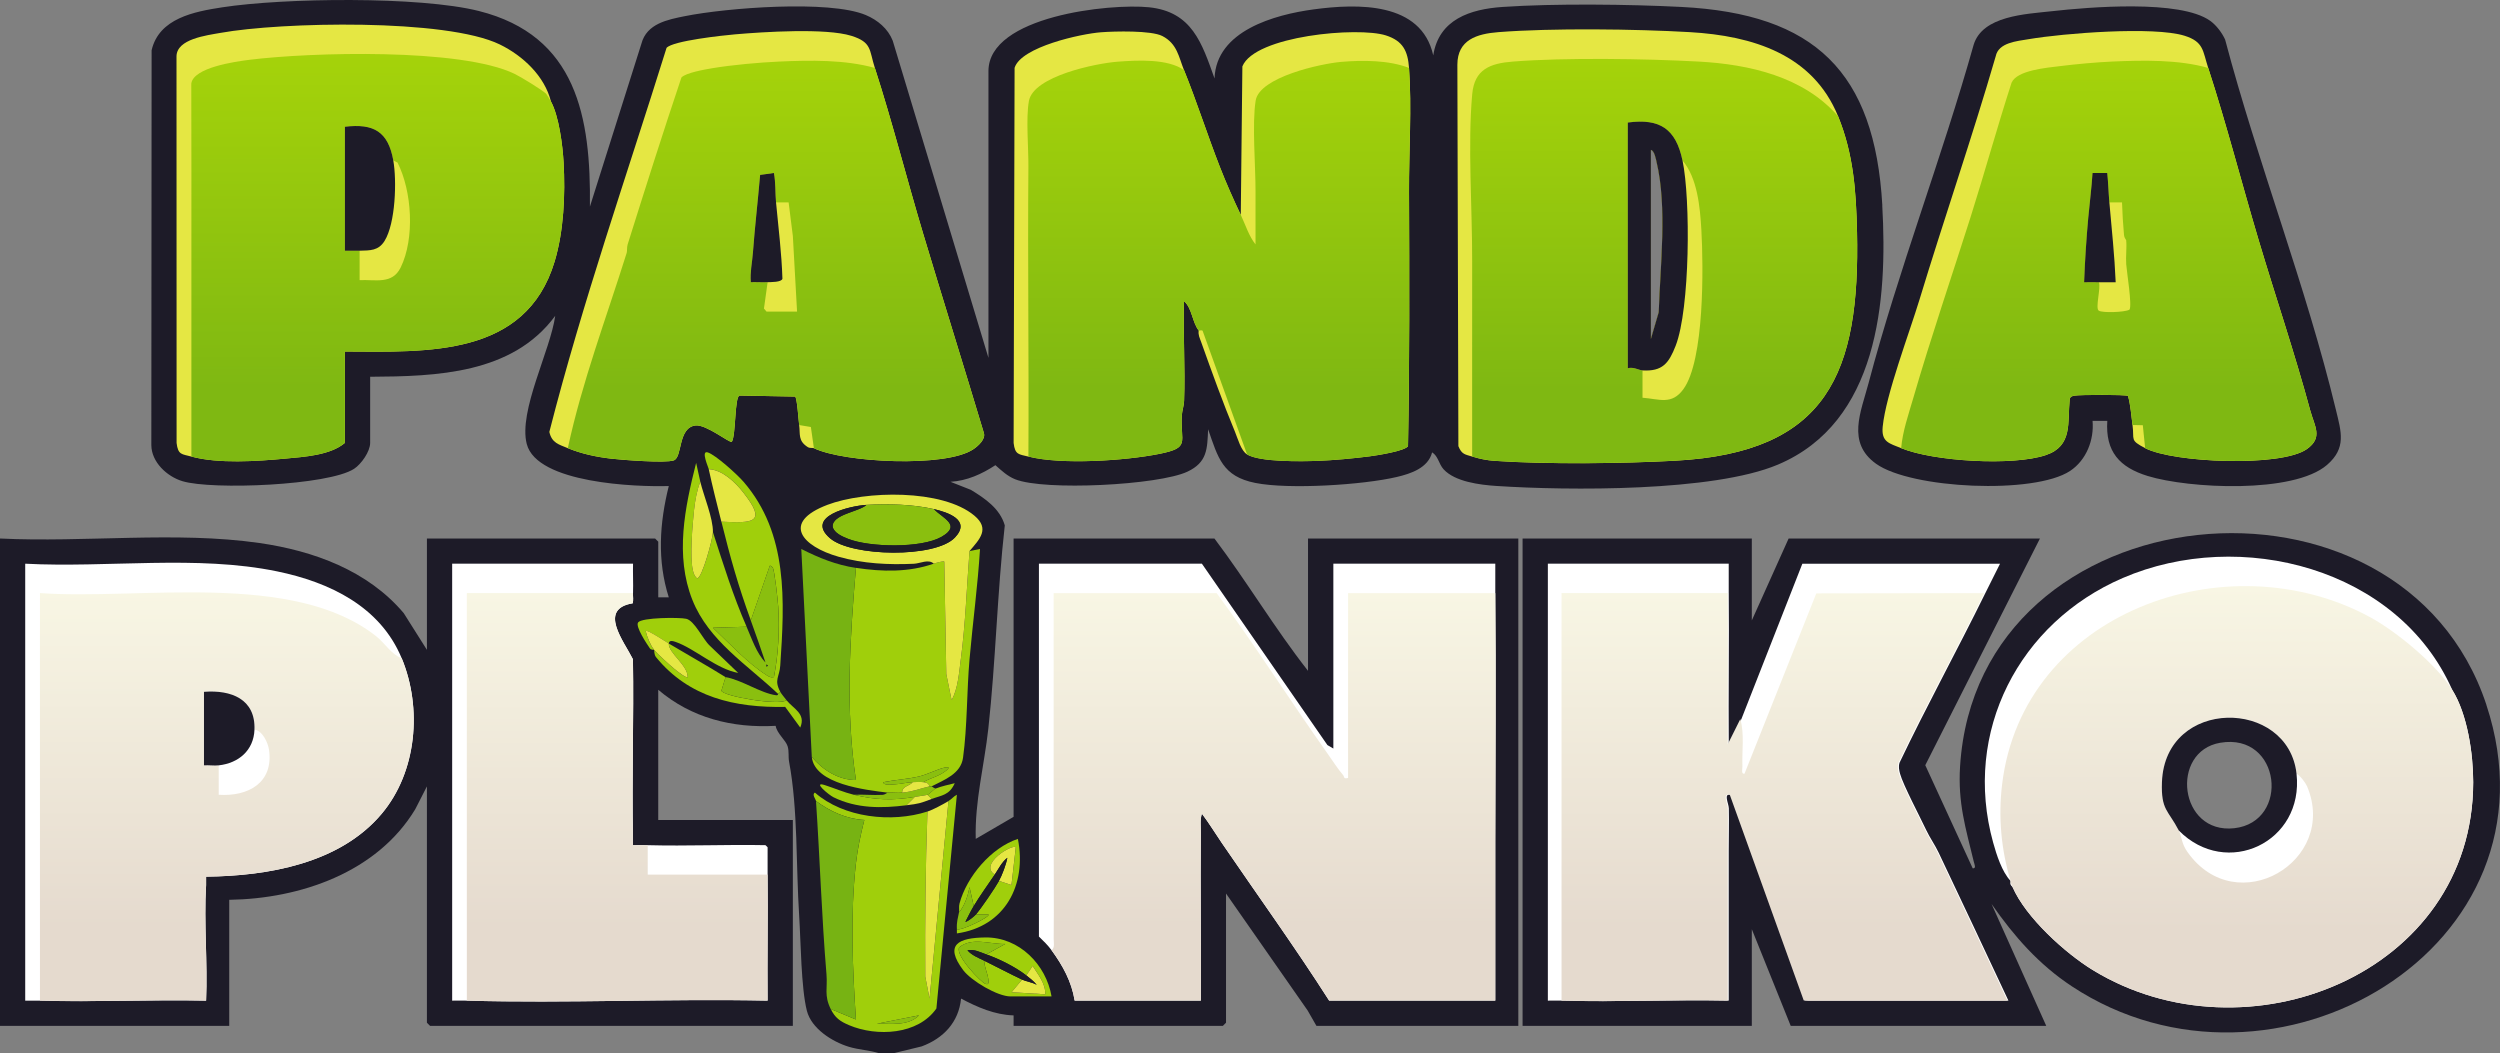
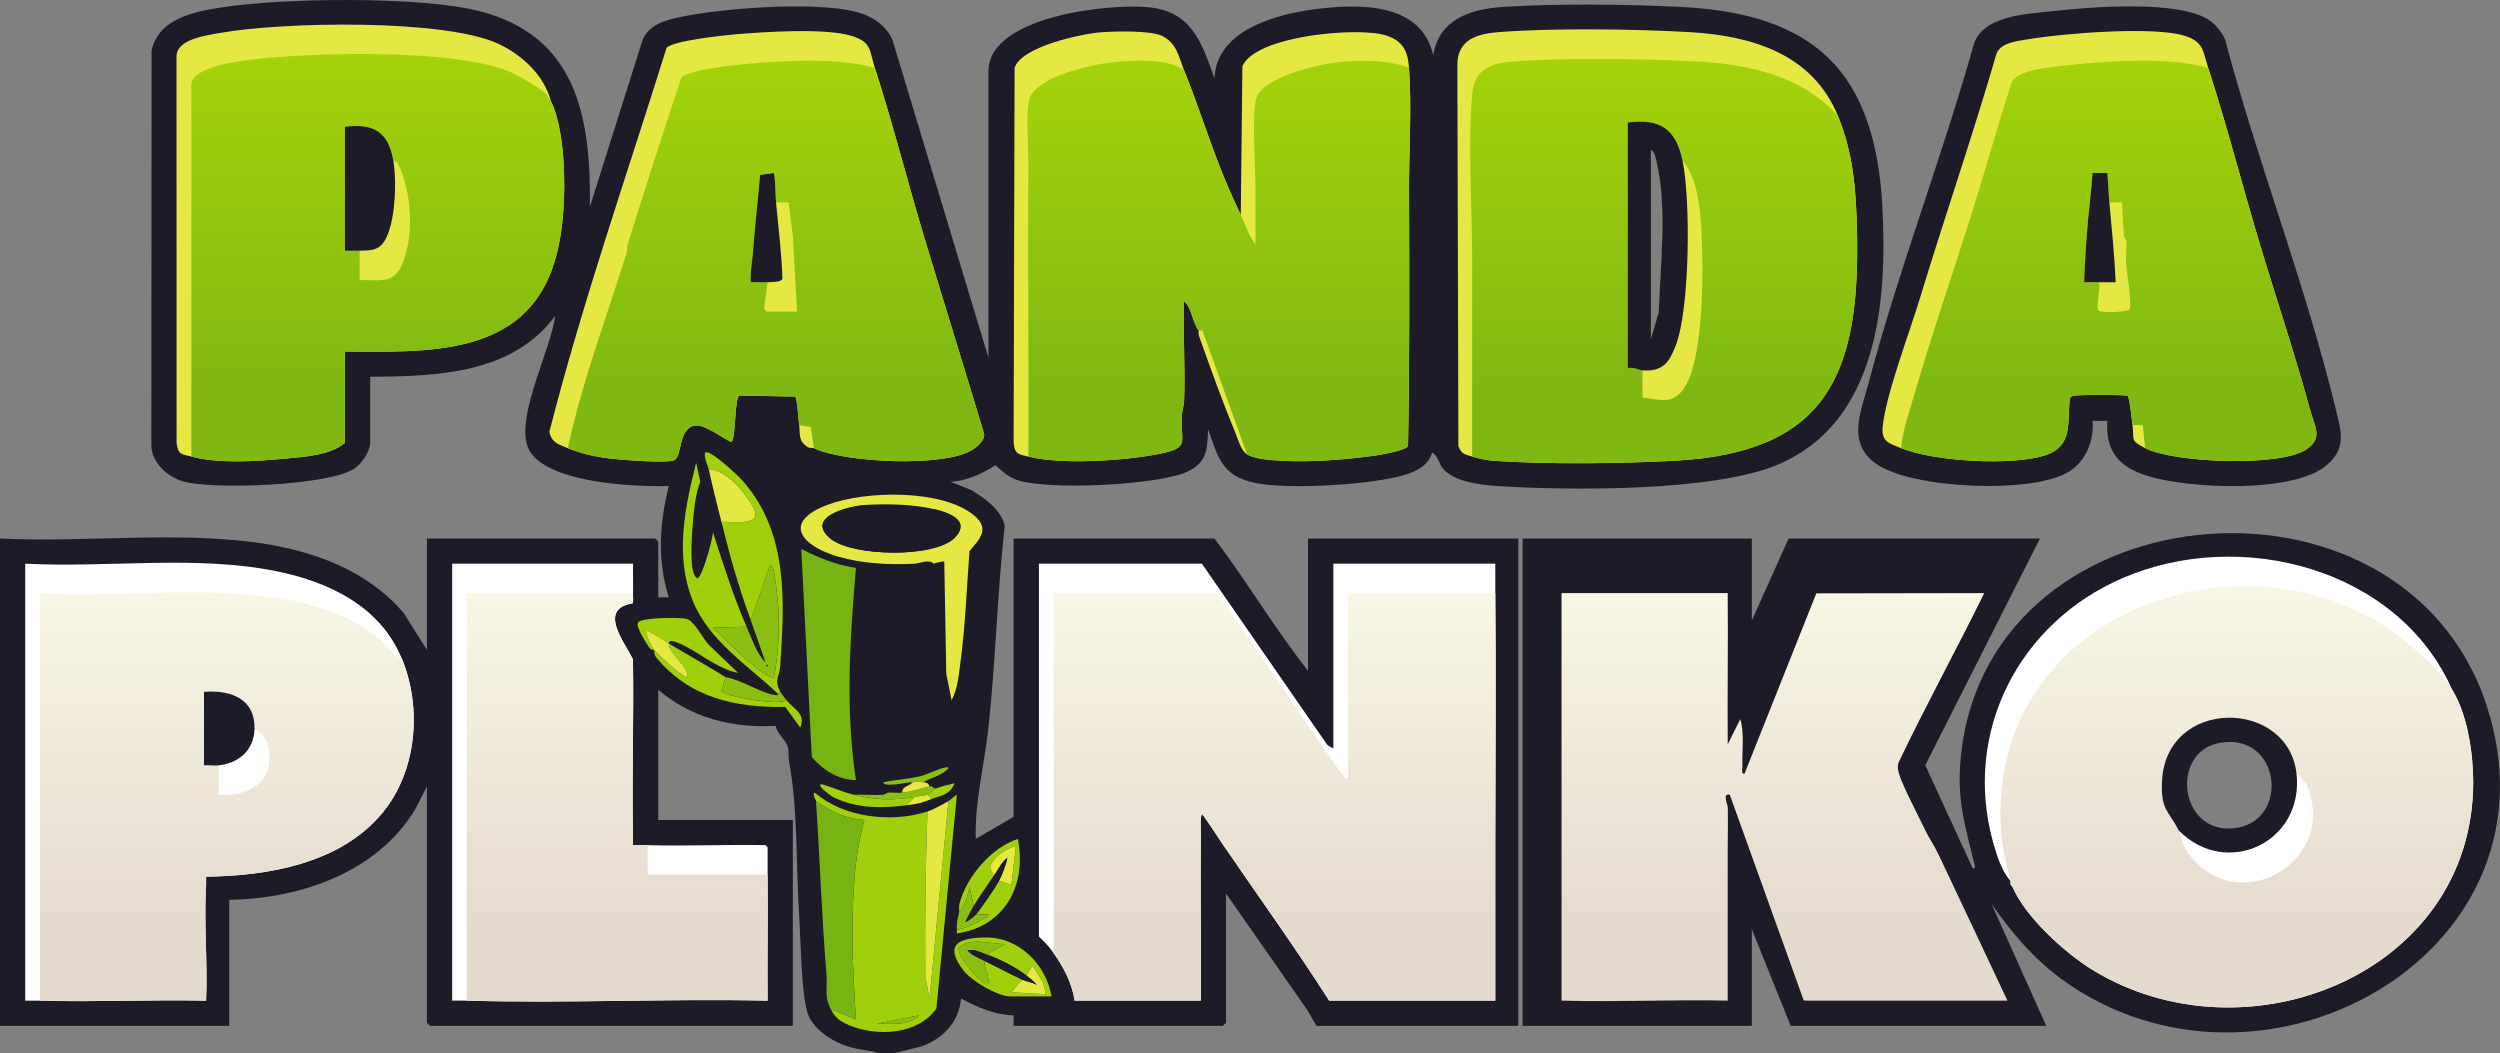
<svg xmlns="http://www.w3.org/2000/svg" xmlns:xlink="http://www.w3.org/1999/xlink" id="Layer_2" data-name="Layer 2" viewBox="0 0 1187.74 500.35">
  <rect x="0" y="0" width="1187.74" height="500.35" fill="#808080" stroke="none" />
  <defs>
    <style>
      .cls-1 {
        fill: url(#linear-gradient-8);
      }

      .cls-2 {
        fill: url(#linear-gradient-7);
      }

      .cls-3 {
        fill: url(#linear-gradient-5);
      }

      .cls-4 {
        fill: url(#linear-gradient-6);
      }

      .cls-5 {
        fill: url(#linear-gradient-9);
      }

      .cls-6 {
        fill: url(#linear-gradient-4);
      }

      .cls-7 {
        fill: url(#linear-gradient-3);
      }

      .cls-8 {
        fill: url(#linear-gradient-2);
      }

      .cls-9 {
        fill: #a0cf0b;
      }

      .cls-10 {
        fill: #8abf0f;
      }

      .cls-11 {
        fill: url(#linear-gradient);
      }

      .cls-12 {
        fill: #77b313;
      }

      .cls-13 {
        fill: #e6ddd0;
      }

      .cls-14 {
        fill: #fdfdfc;
      }

      .cls-15 {
        fill: #fff;
      }

      .cls-16 {
        fill: #1d1b28;
      }

      .cls-17 {
        fill: url(#linear-gradient-10);
      }

      .cls-18 {
        fill: #e5e743;
      }
    </style>
    <linearGradient id="linear-gradient" x1="790.41" y1="220.09" x2="790.41" y2="28" gradientUnits="userSpaceOnUse">
      <stop offset=".18" stop-color="#7fb812" />
      <stop offset="1" stop-color="#a5d30a" />
    </linearGradient>
    <linearGradient id="linear-gradient-2" x1="179.48" y1="219.18" x2="179.48" y2="25.64" xlink:href="#linear-gradient" />
    <linearGradient id="linear-gradient-3" x1="368.68" y1="219.28" x2="368.68" y2="28.85" xlink:href="#linear-gradient" />
    <linearGradient id="linear-gradient-4" x1="293.29" y1="475.82" x2="293.29" y2="281.78" gradientUnits="userSpaceOnUse">
      <stop offset=".18" stop-color="#e5dace" />
      <stop offset="1" stop-color="#f8f6e4" />
    </linearGradient>
    <linearGradient id="linear-gradient-5" x1="605.08" y1="475.4" x2="605.08" y2="281.78" xlink:href="#linear-gradient-4" />
    <linearGradient id="linear-gradient-6" x1="107.77" y1="475.63" x2="107.77" y2="281.44" xlink:href="#linear-gradient-4" />
    <linearGradient id="linear-gradient-7" x1="579.07" y1="219.13" x2="579.07" y2="28.81" xlink:href="#linear-gradient" />
    <linearGradient id="linear-gradient-8" x1="1062.7" y1="478.62" x2="1062.7" y2="278.45" xlink:href="#linear-gradient-4" />
    <linearGradient id="linear-gradient-9" x1="847.79" y1="475.63" x2="847.79" xlink:href="#linear-gradient-4" />
    <linearGradient id="linear-gradient-10" x1="1001.89" y1="219.16" x2="1001.89" y2="28.85" xlink:href="#linear-gradient" />
  </defs>
  <g id="Layer_1-2" data-name="Layer 1">
    <g id="_2Fg2su.tif" data-name="2Fg2su.tif">
      <g>
        <path class="cls-16" d="M894.29,97.61c-3.62-63.48-32.1-91.06-95.42-94.31-25-1.28-60.22-1.69-85.01,0-15.36,1.05-30.27,5.89-32.93,23.01-5.69-25.59-36.07-24.65-56.83-21.85-18.49,2.5-46.32,10.12-47.08,32.82-6-16.82-10.66-31.69-31.1-33.82-18.44-1.92-76.31,4.12-76.31,30.32v136.23l-45.48-150.68c-2.25-5.72-7.2-9.83-12.79-12.18-17.4-7.31-66.39-3.39-85.79.49-8.4,1.68-18.32,3.56-20.82,13.14l-24.46,77.38c.48-42.52-6.22-81.25-52.83-92.95-28.14-7.07-92.75-6.22-121.88-1.73-13.35,2.06-30.01,5.21-33.53,20.41l-.13,187.58c.06,8.09,7.43,14.93,14.81,17.15,14.14,4.25,69.33,2.02,81.49-5.87,3.44-2.23,7.66-8.24,7.66-12.31v-31.44c31.55-.18,67.56-1.32,87.92-28.94-2.21,16.29-17.58,45.33-13.51,60.91,4.88,18.69,52,20.42,67.47,19.94-4.4,17.65-5.57,35.32,0,52.88h-5s0-26.44,0-26.44l-1.5-1.5h-108.41v52.89l-11.02-17.44c-17.08-20.24-42.85-29.62-68.56-33.32-39.68-5.71-83.05-.15-123.25-2.14v231.54h108.91v-59.88c33.76-.51,70.2-13,88.35-42.99l5.57-10.9v112.28l1.5,1.5h172.35v-97.8h-63.95v-61.88c15.8,13.42,35.19,18.27,55.79,17.13.54,3.6,4.84,6.83,5.7,9.77.73,2.47.22,4.87.68,7.3,4.24,22.57,3.25,49.63,4.78,73.07.79,12.16.91,34.45,3.67,45.24,2.17,8.48,12.02,14.68,19.86,17.08,4.78,1.46,9.71,1.62,14.42,3.06h6.99l13.26-3.22c10.35-3.83,17.61-11.49,18.72-22.72,7.77,4.11,15.93,7.7,24.96,7.99v4.98h99.42l1.5-1.5v-61.38l38.78,55.57,4.18,7.3h95.92v-231.54h-99.92v62.87c-15.81-20.15-29-42.39-44.46-62.87h-95.42v132.24l-17.98,10.47c-.51-17.78,4.06-34.87,5.98-52.4,3.52-32.04,4.22-64.5,7.82-96.54-2.29-7.99-9.44-12.84-16.14-16.9l-9.66-3.81c7.88-.48,14.9-3.68,21.34-7.9,2.89,2.56,5.67,5.19,9.34,6.68,13.85,5.62,68.24,2.83,81.9-3.6,9.41-4.43,9.43-10.74,9.81-20.15,4.74,13.55,6.76,22.37,22.43,25.51,15.93,3.19,51.15.95,67.22-2.83,6.68-1.57,14.88-4.28,16.78-11.7,2.91,1.8,3.14,5.49,5.44,8.03,5.4,5.96,17.34,7.42,25.04,7.93,34.15,2.25,103.02,2.82,133.74-10.11,47.66-20.07,52.23-77.75,49.64-123.15ZM788.07,148.28l-3.73,12.75v-89.82c1.7.42,2.35,4.29,2.7,5.78,5.1,21.45,1.74,49.26,1.02,71.29Z" />
        <path class="cls-18" d="M90.92,216.91c12.77,3.47,31.09,2.25,44.45.99,9.04-.85,21.57-1.58,28.48-7.48v-43.41c39.24.2,85.92,2.64,99.63-42.7,4.39-14.52,5.13-32.02,4.28-47.12-.46-8.21-2.18-21.84-5.99-28.94-3.01-12.14-13.39-21.8-24.3-27.12-25.48-12.43-103.99-10.7-132.75-5.5-6.52,1.18-20.72,2.86-20.86,11.1l.04,183.71c.68,5.81,2.54,5.25,7.01,6.47Z" />
        <path class="cls-18" d="M415.65,32.28c-2.75-8.51-1.29-12.18-11.19-15.27-12.11-3.77-41.69-1.87-55.25-.69-5.67.49-29.59,3.05-32.53,6.42-18.93,60.67-39.97,120.9-55.69,182.47,1.18,5.23,4.46,5.94,8.78,7.71,6.49,2.66,13.45,4.16,20.49,4.98,5.49.64,25.8,2.2,29.8.85,4.29-1.45,1.89-15.59,10.39-16.61,5.04-.6,16.25,8.49,17.24,7.78,1.99-3.32,1.28-21.44,3.67-21.99l26.38.48c.99.69,1.6,11.07,1.94,13.54.58,4.34-.66,7.44,4.06,10.45,1.03.66,2.42.28,2.93.53,14.14,6.84,62.85,9.4,75.87.43,2.23-1.53,5.82-4.74,4.89-7.65-9.48-31.55-19.35-63.05-28.81-94.58-7.8-26.03-14.6-52.89-22.98-78.84Z" />
        <path class="cls-18" d="M488.59,216.91c15.76,3.99,45.89,1.98,62.17-1.27,15.02-3,9.95-5.44,10.72-18.23.14-2.36.99-4.55,1.08-6.9.59-15.76-.53-31.68-.03-47.45,3.87,3.43,3.89,10.06,6.98,13.97-.36,2.02.48,3.57,1.12,5.36,4.96,13.92,10.46,29.21,16.12,42.79,1.36,3.26,2.82,8.99,5.75,10.73,6.18,3.68,25.89,3.32,33.51,3.04,7.57-.28,17.25-1.18,24.81-2.17,3.3-.43,16.72-2.51,18.13-4.84.77-40.23.63-80.54.48-120.78-.07-18.89,1.35-40.37,0-58.88-.59-8.04-2.86-12.84-11-15.46-13.12-4.22-62.29.12-68.18,14.72l-.76,70.6c-3.5-7.4-6.9-15.02-9.99-22.95-5.92-15.17-10.88-30.78-16.99-45.91-2.5-6.2-3.2-12.52-10.29-16.17-5.27-2.72-22.64-2.28-29.16-1.78-9.33.7-37.94,6.89-41.03,16.9l-.46,178.22c.67,5.72,2.5,5.33,7.01,6.47Z" />
        <path class="cls-18" d="M882.26,110.12c-.42-19.28-1.66-36.9-8.99-54.89-11.97-29.38-40.51-38.22-70.4-39.96-25.75-1.5-65.55-2-91,0-10.16.8-19.46,3.6-19.48,15.47l.48,181.23c1.59,4.01,3.29,3.93,6.55,4.94,3.21,1,7.1,1.8,10.45,2.03,24.95,1.72,60.82,1.32,85.96-.05,72.68-3.96,87.89-41.75,86.44-108.77ZM788.07,148.28l-3.73,12.75v-89.82c1.7.42,2.35,4.29,2.7,5.78,5.1,21.45,1.74,49.26,1.02,71.29Z" />
        <path class="cls-16" d="M367.69,199.94h-7c.7,6.44-.85,11.94-4,17.49,6.61,7.5,12,15.45,16.49,24.41,3-3.02,7.04-6.22,10.81-8.15,4.25-2.17,9.57-2.58,12.67-5.79-16.17-.74-30.47-10.22-28.97-27.96Z" />
        <path class="cls-16" d="M336.72,222.9c1.79,8.46,3.91,16.59,5.99,24.95,4.25,17.05,7.95,30.38,13.99,46.91,2.41,6.59,4.75,13.31,6.98,19.96-4.28-4.41-6.52-11.36-8.98-16.97-6.4-14.61-11.09-29.74-15.99-44.91.15-6.52-4.38-17.32-5.99-23.95l-1.99-8.98c-5.35,21.16-10.14,44.05-1.77,65.13,7.71,19.41,26.16,30.85,40.73,44.65-.14.07.13.77-1.02.61-7.28-.97-16.44-7.35-23.96-8.6-8.64-5.39-18.03-10.62-26.98-15.97.09-1.8,2.11-1.16,3.26-.76,9.01,3.1,19.35,12.84,29.71,14.73l-13.5-12.95c-3.26-3-7.21-11.88-11.19-12.78-3.28-.74-21.09-.64-22.85,1.72-1.44,1.94,4.21,10.32,5.57,12.32.6.89,1.94.63,2,.71.18.24-.12,2.2.95,3.5,15.6,19.1,37.44,24.06,61.34,23.6l7.16,9.82c2.84-6.64-3.34-8.96-6.5-12.97-.76-.96-2.55-3.17-3-3.99-3.11-5.77-.39-6.9-.02-12.49,2.03-30.5,3.91-62.62-17.46-87.32-2.89-3.34-13.21-12.77-17.02-13.95-3.36-1.04.34,7.12.52,7.97Z" />
        <path class="cls-16" d="M443.63,267.81c-11.77,4.12-24.34,3.9-36.97,2-9.49-1.43-17.49-4.74-25.97-8.98l4.99,98.8c1.35,13.03,25.67,15.67,35.97,16.97-.16.01-1.12.97-2.42,1.04-4.49.25-9.08-.26-13.57-.04-4.84-1.18-9.27-3.16-13.87-4.62-5.99-1.91,1.96,4.69,4.19,5.79,11.04,5.44,23.01,5.29,34.65,3.81,5.99-.76,6.44-.91,11.99-2.99,4.79-1.8,8.41-1.71,10.97-7.5-2.88.72-6.23,1.43-8.97,2.51-.72.12-1.85-1-2-1,6.08-3.13,13.83-5.93,14.9-13.56,2.05-14.7,1.77-31.75,3.09-46.81,1.53-17.44,3.92-34.94,4.98-52.4l-4.99,1c4.86-5.66,9.76-10.57,2.34-16.81-15.2-12.77-52.04-11.91-69.8-5.17-22.21,8.43-12.01,19.79,5.3,24.69,11.64,3.29,23.65,3.87,35.73,3.32,3.03-.14,6.98-2.4,9.45-.04Z" />
        <path class="cls-15" d="M190.84,312.72c-10.16-24.56-34.21-36.1-59.12-41.25-38.25-7.92-80.72-1.6-119.74-3.66v207.6c2.32.05,4.67-.07,7,0,26.26.74,52.67-.56,78.94,0,.79-18.03-1.09-36.98,0-54.9.08-1.32-.07-2.67,0-4,29.41-.33,63.59-6.25,83.45-29.92,16.74-19.96,19.28-50.17,9.48-73.86Z" />
        <path class="cls-15" d="M300.75,281.78c.15-4.64-.11-9.33,0-13.97h-85.93v207.59c2.32.05,4.67-.07,6.99,0,47.54,1.35,95.33-1.01,142.88,0-.18-19.94.23-39.95,0-59.89-.05-4.31.04-8.66,0-12.97l-1-1c-18.62-.38-37.35.51-55.95,0-2.32-.06-4.68.05-7,0-.03-1.33.03-2.67,0-4-.55-28.07.43-56.23-.02-84.31-4.34-8.68-16.71-23.86-.12-26.61.41-1.59.08-3.23.14-4.85Z" />
        <path class="cls-15" d="M499.58,451.44c5.3,7.24,9.54,14.89,10.99,23.95h59.95c.21-26.59-.28-53.25,0-79.84.03-2.93-.45-6.17.5-8.98,3.4,4.49,6.33,9.33,9.5,13.97,17.01,24.91,34.74,49.46,50.96,74.85h78.93c.02-24.93-.03-49.92,0-74.85.04-39.56.38-79.21,0-118.76-.04-4.64.03-9.33,0-13.97h-76.94v87.82l-2.83-1.66-59.62-86.16h-77.43v177.15c2.15,2.07,4.22,4.07,5.99,6.49Z" />
        <path class="cls-16" d="M387.67,380.58c1.86,27.4,2.69,54.91,4.99,82.35.55,6.62-1.22,9.92,2.01,16.46,2.06,4.17,4.36,5.85,8.77,7.71,13.09,5.52,32.72,4.59,41.44-7.96l9.73-101.54c-1.51.73-2.45,2.08-3.99,2.99-2.42,1.45-7.47,4.18-9.99,4.99-16.97,5.48-39.8,2.99-53.46-8.98-1.58.88.45,3.16.5,3.99Z" />
        <path class="cls-16" d="M455.62,433.48c-.51,2.86-1.17,4.27-1,7.98.03.66-.05,1.33,0,1.99,22.87-3.25,33.29-23.06,28.97-44.9-12.7,4.19-24.31,17.93-27.74,30.71-.41,1.54-.02,2.99-.23,4.21Z" />
-         <path class="cls-16" d="M499.58,473.4c-2.54-15.05-15.31-28.22-31.47-28.03-12.69.16-19.69,3.33-10.5,15.55,3.79,5.04,16.29,12.47,22.48,12.47h19.48Z" />
        <path class="cls-16" d="M1181.29,334.89c-40.38-122.17-241.84-102.87-250.07,29.24-1.08,17.32,2.62,29.17,6.54,45.35.24,1.01,1.31,3.27-.55,3.04l-22.52-48.97,54.48-107.71h-119.4l-17.49,38.92v-38.92h-108.91v231.54h108.91v-45.91l18.48,45.91h121.4l-25.97-57.88c10.75,15.4,22.38,28.7,38.23,39.15,95.25,62.77,235.04-18.19,196.85-133.75ZM1059.42,399.64c-14.54,0-26.33-11.79-26.33-26.33s11.79-26.33,26.33-26.33,26.33,11.79,26.33,26.33-11.79,26.33-26.33,26.33Z" />
        <path class="cls-15" d="M1165.02,327.69c-25.61-57.87-100.6-77.19-156.54-53.07-49.23,21.23-76.14,73.1-61.54,125.69,1.61,5.81,4.17,13.86,8.26,18.2v1c-.16.94.79,1.52,1,2,6.22,14.32,24.84,31.25,38.05,39.34,72.77,44.55,180.71,1.92,180.76-89.24,0-13.51-2.72-32.28-9.99-43.91ZM1059.42,399.64c-14.54,0-26.33-11.79-26.33-26.33s11.79-26.33,26.33-26.33,26.33,11.79,26.33,26.33-11.79,26.33-26.33,26.33Z" />
-         <path class="cls-15" d="M821.31,281.78c-.04-4.64.03-9.33,0-13.97h-85.93v207.59c2.32.05,4.67-.07,6.99,0,26.26.74,52.67-.56,78.94,0-.04-23.61.04-47.26,0-70.86-.01-6.81.19-13.69.05-20.5-.05-2.35-2.75-7.27.94-6.44l35.12,97.7,1.86.11h94.92c-10.94-23.45-22.05-46.83-33.11-70.22-1.7-3.61-4.29-7.3-5.85-10.62-2.9-6.16-11.1-21.71-12.52-26.92-.49-1.79-.83-3.45-.26-5.28,12.99-27.23,27.46-53.53,40.76-80.58,2.29-4.66,4.69-9.32,6.99-13.97h-93.92l-28.98,73.85-5.98,11.97c-.19-23.93.22-47.92-.01-71.85Z" />
        <path class="cls-16" d="M1001.16,199.94h-7c.81,9.04-2.95,18.68-10.65,23.79-17.02,11.29-75.53,8.54-92.19-3.39-14.09-10.08-7.21-24.53-3.56-38.36,14.24-53.88,34.82-106.98,49.92-160.72,4.21-13.79,24.69-14.54,37.01-15.92,17.83-2,61.15-5.64,75.36,4.55,2.94,2.11,5.57,5.62,7.09,8.89,15.48,58.53,38.51,117.29,52.65,175.96,2.51,10.42,5.08,18.11-4.23,26.14-16,13.8-65.73,11.25-85.17,5.27-13.38-4.11-20.18-11.56-19.22-26.21Z" />
        <path class="cls-18" d="M903.24,212.92c15.35,6.3,53.04,8.59,68.74,3.29,12.87-4.34,10.23-15.4,11.33-26.61.34-1.29,1.22-1.43,2.36-1.64,2.28-.42,24.26-.53,25.34.14,1.24,4.46,1.52,9.25,2.14,13.83.96,7.16-1.48,7.08,5.99,10.98,13.34,6.95,64.6,9.15,76.87.43,7.74-5.51,3.65-10.68,1.56-18.39-7.34-27.13-16.44-53.92-24.48-80.84s-15.22-54.9-23.98-81.84c-2.64-8.11-2.07-12.39-11.19-15.27-14.6-4.6-57.65-1.19-73.95,1.59-5.71.97-14.49,1.6-15.82,8.15-11.26,38.76-24.46,76.94-36.19,115.55-4.86,15.99-16,45.23-17.5,60.43-.73,7.39,3.21,7.91,8.78,10.2Z" />
        <path class="cls-11" d="M882.26,110.12c-.42-19.28-1.66-36.9-8.99-54.89-16.4-18.87-42.26-24.68-66.4-25.99-25.2-1.36-63.13-1.94-88,0-11.01.86-18.36,3.69-19.43,15.52-2.18,24.12.05,54.46-.02,79.32-.09,30.92.06,61.89,0,92.81,3.21,1,7.1,1.8,10.45,2.03,24.95,1.72,60.82,1.32,85.96-.05,72.68-3.96,87.89-41.75,86.44-108.77ZM799.76,184.91c-5.57,7.62-11.34,4.67-19.41,4.05v-12.96c-1.66-.1-4.58-1.86-7.01-.99-.02-16.95.04-33.95,0-50.9-.05-21.94.04-43.93,0-65.87,15.28-2.07,22.84,3.03,25.98,17.97,7.11,8.26,8.38,22.28,8.99,32.93,1,17.42,1.51,62.01-8.56,75.78Z" />
        <path class="cls-8" d="M267.77,77.19c-.46-8.21-2.18-21.84-5.99-28.94-.32-.59-2.12-3.56-2.29-3.71-2.22-2-12.01-8-15.01-9.45-25.46-12.33-96.87-10.3-125.95-6.68-6.72.84-26.6,3.62-27.65,11.3.07,28.46.08,56.93.05,85.38-.03,30.59.02,61.23,0,91.82,12.77,3.47,31.09,2.25,44.45.99,9.04-.85,21.57-1.58,28.48-7.48v-43.41c39.24.2,85.92,2.64,99.63-42.7,4.39-14.52,5.13-32.02,4.28-47.12ZM190.35,127.1c-3.99,8.13-11.87,5.65-19.5,5.99,0-2.65,0-5.33,0-7.99,0-1.99,0-3.99,0-5.99-2.32.06-4.68-.04-7,0v-58.89c13.67-1.64,20.53,2.28,22.99,15.97.64.2,1.44.92,2,1,6.93,13.64,8.29,36.09,1.51,49.91Z" />
        <path class="cls-7" d="M467.44,205.71c-9.48-31.55-19.35-63.05-28.81-94.58-7.8-26.03-14.6-52.89-22.98-78.84-14.04-3.98-30.84-3.7-45.5-3.04-9.6.44-22.35,1.58-31.8,3.17-3.41.58-12.43,2.12-14.6,4.38-8.84,26.32-17.23,52.83-25.55,79.31-.45,1.44-.17,3.08-.45,3.99-9.64,30.78-21.17,61.17-27.98,92.81,6.49,2.66,13.45,4.16,20.49,4.98,5.49.64,25.8,2.2,29.8.85,4.29-1.45,1.89-15.59,10.39-16.61,5.04-.6,16.25,8.49,17.24,7.78,1.99-3.32,1.28-21.44,3.67-21.99l26.38.48c.99.69,1.6,11.07,1.94,13.54l5.56.93,1.43,10.05c14.14,6.84,62.85,9.4,75.87.43,2.23-1.53,5.82-4.74,4.89-7.65ZM364.19,148.05l-1.24-1.45,1.74-12.52c-2.65.13-5.35-.09-8,0-.41-4.73.66-9.31,1-13.98.92-12.34,2.36-24.65,3.43-36.99l6.55-.92c.88,4.6.59,9.47,1.01,13.96h5.99s2.01,15.97,2.01,15.97l2,35.93h-14.49Z" />
        <path class="cls-6" d="M364.69,415.51h-56.96s0-13.97,0-13.97c-2.32-.06-4.68.05-7,0-.03-1.33.03-2.67,0-4-.55-28.07.43-56.23-.02-84.31-4.34-8.68-16.71-23.86-.12-26.61.41-1.59.08-3.23.14-4.85h-78.94c0,38.9,0,77.86,0,116.77v76.85c47.54,1.35,95.33-1.01,142.88,0-.18-19.94.23-39.95,0-59.89Z" />
        <path class="cls-3" d="M710.4,281.78h-69.94v87.82c-2.34.61-1.68-.56-2.29-1.27-2.51-2.91-5.21-7.13-7.52-10.39-17.82-25.18-34.34-51.32-52.64-76.16h-77.43v113.77c0,16.78.19,33.62.02,50.41-.02,1.69.64,4.44-1.02,5.47,5.3,7.24,9.54,14.89,10.99,23.95h59.95c.21-26.59-.28-53.25,0-79.84.03-2.93-.45-6.17.49-8.98,3.4,4.49,6.33,9.33,9.5,13.97,17.01,24.91,34.74,49.46,50.96,74.85h78.93c.02-24.93-.03-49.92,0-74.85.04-39.56.38-79.21,0-118.76Z" />
-         <path class="cls-9" d="M442.63,373.6c-.33,0-.71-.06-1,0-.48-1.61-1.49-1.81-3-2,3.69-2.12,7.44-2.71,10.95-5.54,1.43-1.15,1.58-1.84-.46-1.46-3.5.65-8.38,3.35-12.66,4.33-5.63,1.29-11.19,1.54-16.8,2.68,0,1.73,4.36,1.09,5.53,1.03,2.94-.15,5.55-.93,8.45-1.05-1.58,1.99-5.19,1.84-5,4.99-2.23.24-4.71-.15-6.99,0-10.3-1.3-34.62-3.93-35.97-16.97,5.09,6.11,12.73,11.02,20.98,10.97-5.08-33.48-2.86-67.24,0-100.79,12.63,1.9,25.2,2.13,36.97-2,.99-.35,4.6-1.4,4.99-.99l.96,53.43,2.53,12.43c3.07-5.63,3.54-13.2,4.38-19.58,2.23-16.95,2.8-34.24,4.12-51.27l4.99-1c-1.06,17.46-3.45,34.96-4.98,52.4-1.32,15.06-1.05,32.11-3.09,46.81-1.06,7.63-8.82,10.43-14.9,13.56Z" />
        <path class="cls-4" d="M190.84,312.72c-4.93-1.81-7.97-7.15-12.07-10.4-39.55-31.3-112.53-17.14-159.79-20.55,0,46.56,0,93.17,0,139.73v53.89c26.26.74,52.67-.56,78.94,0,.79-18.03-1.09-36.98,0-54.9.08-1.32-.07-2.67,0-4,29.41-.33,63.59-6.25,83.45-29.92,16.74-19.96,19.28-50.17,9.48-73.86ZM103.91,377.59v-13.98c-2.23.25-4.72-.17-7,0v-34.94c12.91-1.01,24.53,3.41,23.99,17.97,3.82.5,6.42,6.25,6.9,9.57,2.26,15.6-9.81,22.32-23.89,21.38Z" />
        <path class="cls-9" d="M440.63,385.57c-.93,26.07-1.22,52.19-1.04,78.38l2.03,10.43,9-93.81c1.53-.92,2.48-2.26,3.99-2.99l-9.73,101.54c-8.72,12.56-28.35,13.49-41.44,7.96-4.4-1.86-6.7-3.54-8.77-7.71l11.98,4.98c-1.6-24.43-2.74-49.86.02-74.33.78-6.89,2.29-13.76,3.98-20.47-8.31-.37-16.36-4.07-22.98-8.99-.06-.83-2.09-3.11-.5-3.99,13.66,11.97,36.49,14.46,53.46,8.98ZM436.63,482.39l-19.98,3.97c6.58-.12,14.82,1.24,19.98-3.97Z" />
        <path class="cls-2" d="M669.44,32.28c-9.56-3.74-22.13-3.76-32.34-2.87-9.6.84-38.76,7.2-40.54,18.39-1.77,11.15-.01,31.11-.06,43.36-.03,8.3.03,16.65-.01,24.95-3.14-3.93-4.78-9.31-6.98-13.97-3.5-7.4-6.9-15.02-9.99-22.95-5.92-15.17-10.88-30.78-16.99-45.91-7.85-5.44-21.94-4.68-31.46-3.98-10.27.76-40.1,6.84-42.24,18.69-1.48,8.2-.16,22.23-.24,31.2-.39,45.89.29,91.84,0,137.73,15.76,3.99,45.89,1.98,62.17-1.27,15.02-3,9.95-5.44,10.72-18.23.14-2.36.99-4.55,1.08-6.9.59-15.76-.53-31.68-.03-47.45,3.87,3.43,3.89,10.06,6.98,13.97.12.15,1.41-.35,1.85.12l21.13,58.76c6.18,3.68,25.89,3.32,33.51,3.04,7.57-.28,17.25-1.18,24.81-2.17,3.3-.43,16.72-2.51,18.13-4.84.77-40.23.63-80.54.48-120.78-.07-18.89,1.35-40.37,0-58.88Z" />
        <path class="cls-12" d="M406.66,269.81c-2.87,33.56-5.08,67.32,0,100.79-8.25.05-15.89-4.86-20.98-10.97l-4.99-98.8c8.48,4.24,16.48,7.55,25.97,8.98Z" />
        <path class="cls-9" d="M370.69,328.69c-.29.35-.59.8-1,1-14.57-13.8-33.02-25.24-40.73-44.65-8.37-21.08-3.58-43.97,1.77-65.13l1.99,8.98c-1.62,3.92-2.53,9.27-2.98,13.49-.75,7.03-2.05,22.15-.57,28.49.34,1.46.78,2.96,2.06,3.91,2.34-.05,7.42-18.82,7.49-21.94,4.9,15.17,9.59,30.3,15.99,44.91l-15.98.49c7.57,7.18,16.65,16.96,25.43,22.5,1.23.78,1.95,1.28,3.53.96,2.15-10.88,2.72-22.35,2.05-33.48-.18-2.93-1.7-16.69-2.52-18.44-.19-.4-1.19-1.22-1.5-.98l-9,25.95c-6.04-16.52-9.74-29.85-13.99-46.91,15.5.79,21.68.45,10.41-13.89-3.83-4.88-9.9-10.76-16.4-11.06-.18-.85-3.88-9.01-.52-7.97,3.8,1.18,14.13,10.6,17.02,13.95,21.37,24.7,19.49,56.82,17.46,87.32-.37,5.59-3.09,6.72.02,12.49Z" />
        <path class="cls-18" d="M460.61,261.82c-1.32,17.03-1.89,34.33-4.12,51.27-.84,6.38-1.31,13.95-4.38,19.58l-2.53-12.43-.96-53.43c-.39-.4-4,.65-4.99.99-2.47-2.35-6.42-.1-9.45.04-12.08.55-24.09-.03-35.73-3.32-17.31-4.9-27.51-16.26-5.3-24.69,17.77-6.74,54.61-7.6,69.8,5.17,7.42,6.24,2.52,11.15-2.34,16.81ZM443.63,241.86c-9.91-2.29-21.78-2.58-31.97-2-7.72.44-29.35,5.46-17.35,15.83,10.24,8.85,50.05,9.54,59.37-.31,7.9-8.35-3.6-12.04-10.05-13.53Z" />
        <path class="cls-12" d="M387.67,380.58c6.62,4.92,14.67,8.61,22.98,8.99-1.7,6.7-3.21,13.57-3.98,20.47-2.76,24.47-1.62,49.9-.02,74.33l-11.98-4.98c-3.23-6.54-1.45-9.84-2.01-16.46-2.3-27.44-3.12-54.94-4.99-82.35Z" />
        <path class="cls-18" d="M450.62,380.58l-9,93.81-2.03-10.43c-.18-26.2.11-52.31,1.04-78.38,2.52-.81,7.57-3.54,9.99-4.99Z" />
        <path class="cls-10" d="M356.7,294.76l9-25.95c.32-.25,1.32.58,1.5.98.82,1.75,2.35,15.51,2.52,18.44.67,11.13.1,22.6-2.05,33.48-1.57.32-2.3-.18-3.53-.96-8.78-5.54-17.86-15.32-25.43-22.5l15.98-.49c2.46,5.61,4.7,12.55,8.98,16.97-2.24-6.65-4.58-13.37-6.98-19.96ZM364.19,315.71v1c.65-.33.65-.67,0-1Z" />
        <path class="cls-9" d="M499.58,473.4h-19.48c-6.19,0-18.69-7.44-22.48-12.47-9.19-12.22-2.19-15.4,10.5-15.55,16.15-.2,28.92,12.97,31.47,28.03ZM468.61,453.44l8.99-4.98c-7.2.26-15.64-3.43-21.89,1.61-2.01,3.82,10.16,16.4,12.41,17.33,1.93.8,1.57-1.17,1.4-2.39-.41-2.89-1.87-5.6-1.91-8.58,5.98,2.93,12.02,6.16,17.98,8.98l-4.99,5.98,15.99,1c.23-5.06-3.39-9.4-5.98-13.48l-3.01,4.51c-5.17-4-12.79-7.83-18.98-9.98Z" />
        <path class="cls-9" d="M310.74,308.73c-.06-.08-1.4.18-2-.71-1.37-2-7.02-10.39-5.57-12.32,1.76-2.36,19.57-2.46,22.85-1.72,3.98.9,7.93,9.78,11.19,12.78l13.5,12.95c-10.36-1.89-20.7-11.62-29.71-14.73-1.15-.4-3.17-1.03-3.26.76,8.95,5.35,18.34,10.58,26.98,15.97l-1.97,6.43c.56,2.57,27.03,7.26,30.95,4.55,3.16,4.01,9.34,6.33,6.5,12.97l-7.16-9.82c-23.91.46-45.74-4.51-61.34-23.6-1.07-1.3-.77-3.26-.95-3.5,1.52,1.9,7.38,7.18,9.52,8.96.91.75,5.77,4.73,6.46,4.01.04-5.74-9.21-11.46-8.99-15.96-1.51-.9-10.22-6.73-10.99-5.98.6,2.72,2.29,6.85,3.99,8.98Z" />
        <path class="cls-9" d="M455.62,433.48c.22-1.22-.18-2.67.23-4.21,3.43-12.79,15.04-26.52,27.74-30.71,4.32,21.84-6.09,41.65-28.97,44.9-.05-.66.03-1.33,0-1.99,2.03.96,16.23-6.11,14.99-6.98h-5.99c2.41-2.74,9.21-12.71,10.99-15.98l5.94,1.96,2.05-17.93c-1.64-1.68-17.73,8.09-9.99,12.97-3.19,4.76-7.13,10.16-9.99,14.97l-1.99-8.98c-.77,4.08-2.32,8.78-5.01,11.97Z" />
        <path class="cls-18" d="M336.72,222.9c6.5.3,12.57,6.18,16.4,11.06,11.27,14.34,5.09,14.68-10.41,13.89-2.08-8.36-4.2-16.49-5.99-24.95Z" />
-         <path class="cls-18" d="M338.71,252.84c-.07,3.12-5.15,21.89-7.49,21.94-1.27-.95-1.72-2.46-2.06-3.91-1.48-6.33-.18-21.46.57-28.49.45-4.22,1.36-9.57,2.98-13.49,1.61,6.63,6.14,17.43,5.99,23.95Z" />
        <path class="cls-10" d="M369.69,329.69c.4-.2.71-.65,1-1,.45.83,2.24,3.03,3,3.99-3.92,2.7-30.39-1.98-30.95-4.55l1.97-6.43c7.52,1.25,16.68,7.63,23.96,8.6,1.15.15.88-.55,1.02-.61Z" />
        <path class="cls-9" d="M405.66,377.59c10.2,2.5,18.52,2.81,28.98,1l-4,3.99c-11.64,1.47-23.61,1.63-34.65-3.81-2.23-1.1-10.19-7.7-4.19-5.79,4.59,1.46,9.02,3.43,13.87,4.62Z" />
        <path class="cls-10" d="M462.61,430.48c-1.45,2.43-2.68,4.98-3.97,7.5,1.25-.15,4.23-2.66,4.97-3.5h5.99c1.25.88-12.96,7.95-14.99,6.99-.18-3.71.49-5.12,1-7.98,2.69-3.19,4.24-7.89,5.01-11.97l1.99,8.98Z" />
        <path class="cls-10" d="M444.63,374.6c-.98.39-3.1,2.68-4,2.99s-4.51.74-5.99,1c-10.45,1.81-18.77,1.5-28.98-1,4.49-.22,9.08.29,13.57.04,1.3-.07,2.25-1.03,2.42-1.04,2.28-.15,4.76.24,6.99,0,5.67-.61,8.37-1.97,12.99-2.99.29-.06.67,0,1,0,.15,0,1.28,1.12,2,1Z" />
        <path class="cls-9" d="M442.63,379.59l-2-2c.89-.31,3.01-2.61,4-2.99,2.74-1.08,6.09-1.79,8.97-2.51-2.56,5.78-6.18,5.69-10.97,7.5Z" />
        <path class="cls-18" d="M440.63,377.59l2,2c-5.55,2.09-6,2.24-11.99,2.99l4-3.99c1.49-.26,5.09-.68,5.99-1Z" />
        <path class="cls-13" d="M364.69,402.54l-1-1,1,1Z" />
        <path class="cls-1" d="M1165.02,327.69c-7.5-12.01-26.47-27.67-38.95-34.45-68.19-37.07-165.06-2.17-174.87,79.36-1.86,15.47-.51,30.73,4,45.91v1l1,2c6.22,14.32,24.85,31.25,38.05,39.34,72.77,44.55,180.71,1.92,180.76-89.24,0-13.51-2.72-32.28-9.99-43.91ZM1039.3,404.86c-3.07-4.33-2.65-7.38-4.17-10.31-5.06-9.76-8.48-9.57-7.99-22.95,1.47-40.32,59.95-39.99,63.95-3.99,1.78.92,4.3,4.34,5,5.99,14.97,35.58-33.53,64.07-56.78,31.26Z" />
        <path class="cls-5" d="M920.59,405.18c-1.7-3.61-4.29-7.3-5.85-10.62-2.9-6.16-11.1-21.71-12.52-26.92-.49-1.79-.83-3.45-.26-5.28,12.99-27.23,27.46-53.53,40.76-80.58l-79.8.13-34.12,85.69c-1.74.24-.94-2.27-.99-3.48-.27-7.31,1.04-15.52-1-22.47l-5.98,11.97c-.19-23.93.22-47.92-.01-71.85h-78.94c0,40.9,0,81.85,0,122.76v70.86c26.26.74,52.67-.56,78.94,0-.04-23.61.04-47.26,0-70.86-.01-6.81.19-13.69.05-20.5-.05-2.35-2.75-7.27.94-6.44l35.12,97.7,1.86.11h94.92c-10.94-23.45-22.05-46.83-33.11-70.22Z" />
        <path class="cls-14" d="M956.2,421.5c-.21-.48-1.16-1.06-1-2l1,2Z" />
        <path class="cls-17" d="M1097.57,194.96c-7.34-27.13-16.44-53.92-24.48-80.84-8.1-27.16-15.22-54.9-23.98-81.84-13.99-4.01-30.88-3.68-45.5-3.04-7.61.34-17.22,1.21-24.81,2.16-6.29.79-20.48,1.92-23.1,7.86-6.86,21.16-12.76,42.68-19.48,63.87-9.09,28.66-18.86,57.15-27.25,86.06-2.23,7.7-5.08,15.78-5.73,23.72,15.35,6.3,53.04,8.59,68.74,3.29,12.87-4.34,10.23-15.4,11.33-26.61.34-1.29,1.22-1.43,2.36-1.64,2.28-.42,24.26-.53,25.34.14,1.24,4.46,1.52,9.25,2.14,13.83l4.89.11,1.11,10.87c13.34,6.95,64.6,9.15,76.87.43,7.74-5.51,3.65-10.68,1.56-18.39ZM1011.71,147.12c-2.34,1.3-12.89,1.58-14.59.48-1.78-1.14,1.1-10.85.05-13.52-2.33-.06-4.68.05-7,0,.39-10.29,1.07-20.7,2-30.94.63-6.98,1.57-13.97,1.99-20.96h7c.48,4.62.59,9.36,1,13.98h6c.18,5.14.48,10.42.95,15.55.12,1.31,1.03,2.25,1.04,2.41.34,3.72-.27,7.69.01,11.47.27,3.69,2.88,19.62,1.55,21.53Z" />
        <path class="cls-16" d="M120.9,346.65c-.37,9.77-7.42,15.89-16.99,16.97-2.24.25-4.72-.17-7,0v-34.94c12.9-1.01,24.53,3.41,23.99,17.97Z" />
        <path class="cls-16" d="M357.7,120.1c.92-12.34,2.36-24.65,3.43-36.99l6.55-.92c.88,4.6.59,9.47,1.01,13.96,1.13,12.06,2.66,24.13,3.04,36.26-.41,1.75-5.57,1.59-7.03,1.66-2.65.13-5.35-.09-8,0-.41-4.73.66-9.31,1-13.98Z" />
        <path class="cls-16" d="M799.33,76.19c-3.14-14.93-10.7-20.04-25.98-17.97.04,21.94-.04,43.93,0,65.87.04,16.95-.02,33.95,0,50.9,2.43-.87,5.35.9,7,.99,9.48.56,12.51-3.4,15.75-11.72,6.81-17.52,7.16-69.45,3.24-88.08ZM788.07,148.28l-3.73,12.75v-89.82c1.7.42,2.35,4.29,2.7,5.78,5.1,21.45,1.74,49.26,1.02,71.29Z" />
        <path class="cls-16" d="M186.84,76.19c1.73,9.64,1.08,29.89-4.14,38.28-2.93,4.71-6.89,4.5-11.84,4.64-2.32.06-4.68-.04-7,0v-58.89c13.67-1.64,20.53,2.28,22.99,15.97Z" />
        <path class="cls-10" d="M433.63,371.6c-2.9.12-5.51.9-8.45,1.05-1.17.06-5.53.7-5.53-1.03,5.61-1.14,11.17-1.39,16.8-2.68,4.28-.98,9.16-3.68,12.66-4.33,2.04-.38,1.89.31.46,1.46-3.5,2.82-7.25,3.42-10.95,5.54-1.45-.18-3.47-.06-5,0Z" />
        <path class="cls-18" d="M438.63,371.6c1.51.19,2.51.39,3,2-4.62,1.03-7.31,2.39-12.99,2.99-.2-3.15,3.42-3,5-4.99,1.53-.06,3.55-.18,5,0Z" />
        <path class="cls-10" d="M436.63,482.39c-5.16,5.21-13.4,3.85-19.98,3.97l19.98-3.97Z" />
-         <path class="cls-10" d="M443.63,241.86c4.5,4.51,13.23,7.71,3.7,13.18s-34.12,5.01-44.36.98c-2.64-1.04-6.72-2.77-7.36-5.72-.55-5.93,12.81-7.22,16.04-10.43,10.19-.59,22.06-.29,31.97,2Z" />
        <path class="cls-16" d="M411.65,239.87c-3.23,3.21-16.59,4.5-16.04,10.43.64,2.95,4.71,4.68,7.36,5.72,10.23,4.03,34.72,4.56,44.36-.98s.8-8.67-3.7-13.18c6.45,1.49,17.95,5.18,10.05,13.53-9.32,9.85-49.14,9.16-59.37.31-12-10.37,9.63-15.39,17.35-15.83Z" />
        <path class="cls-16" d="M364.19,315.71c.65.33.65.67,0,1v-1Z" />
        <path class="cls-10" d="M467.61,456.43c.04,2.98,1.5,5.69,1.91,8.58.17,1.22.53,3.18-1.4,2.39-2.25-.93-14.42-13.51-12.41-17.33,6.25-5.04,14.68-1.36,21.89-1.61l-8.99,4.98c-2.98-1.04-5.56-2.56-8.99-1.99,1.94,2.36,5.36,3.69,7.99,4.98Z" />
        <path class="cls-18" d="M487.59,463.42l3.01-4.51c2.59,4.09,6.22,8.42,5.98,13.48l-15.99-1,4.99-5.98c2.01.95,4.91,1.25,6.97,2.5-1.45-1.78-3.18-3.11-4.98-4.5Z" />
        <path class="cls-16" d="M468.61,453.44c6.2,2.16,13.81,5.98,18.98,9.98,1.8,1.39,3.53,2.72,4.98,4.5-2.07-1.25-4.96-1.55-6.97-2.5-5.97-2.82-12-6.06-17.98-8.98-2.64-1.29-6.05-2.62-7.99-4.98,3.43-.57,6.02.95,8.99,1.99Z" />
        <path class="cls-18" d="M317.73,305.73c-.23,4.5,9.03,10.22,8.99,15.96-.69.72-5.55-3.26-6.46-4.01-2.14-1.77-8-7.06-9.52-8.96-1.7-2.13-3.39-6.26-3.99-8.98.77-.75,9.48,5.08,10.99,5.98Z" />
        <path class="cls-18" d="M472.6,415.51c-7.75-4.88,8.35-14.65,9.99-12.97l-2.05,17.93-5.94-1.96c1.51-2.76,3.42-7.79,3.99-10.98-2.55,1.93-4.21,5.33-5.98,7.98Z" />
        <path class="cls-16" d="M474.6,418.51c-1.79,3.27-8.58,13.23-10.99,15.97-.74.84-3.73,3.35-4.97,3.5,1.3-2.51,2.53-5.07,3.97-7.5,2.86-4.81,6.8-10.21,9.99-14.97,1.78-2.66,3.43-6.05,5.98-7.98-.57,3.19-2.48,8.22-3.99,10.98Z" />
        <path class="cls-16" d="M1091.08,367.61c-4-35.99-62.48-36.33-63.95,3.99-.49,13.38,2.94,13.19,7.99,22.95,22.67,22.99,59.57,5.6,55.95-26.95ZM1061.51,393.48c-26.34,2.95-30.68-36.51-6.67-40.6,28.91-4.92,33.36,37.61,6.67,40.6Z" />
        <path class="cls-16" d="M992.16,103.14c.63-6.98,1.57-13.97,1.99-20.96h7c.48,4.62.59,9.36,1,13.98,1.11,12.61,2.47,25.26,3,37.93-2.66-.04-5.34.06-8,0-2.33-.06-4.68.05-7,0,.39-10.29,1.07-20.7,2-30.94Z" />
      </g>
    </g>
  </g>
</svg>